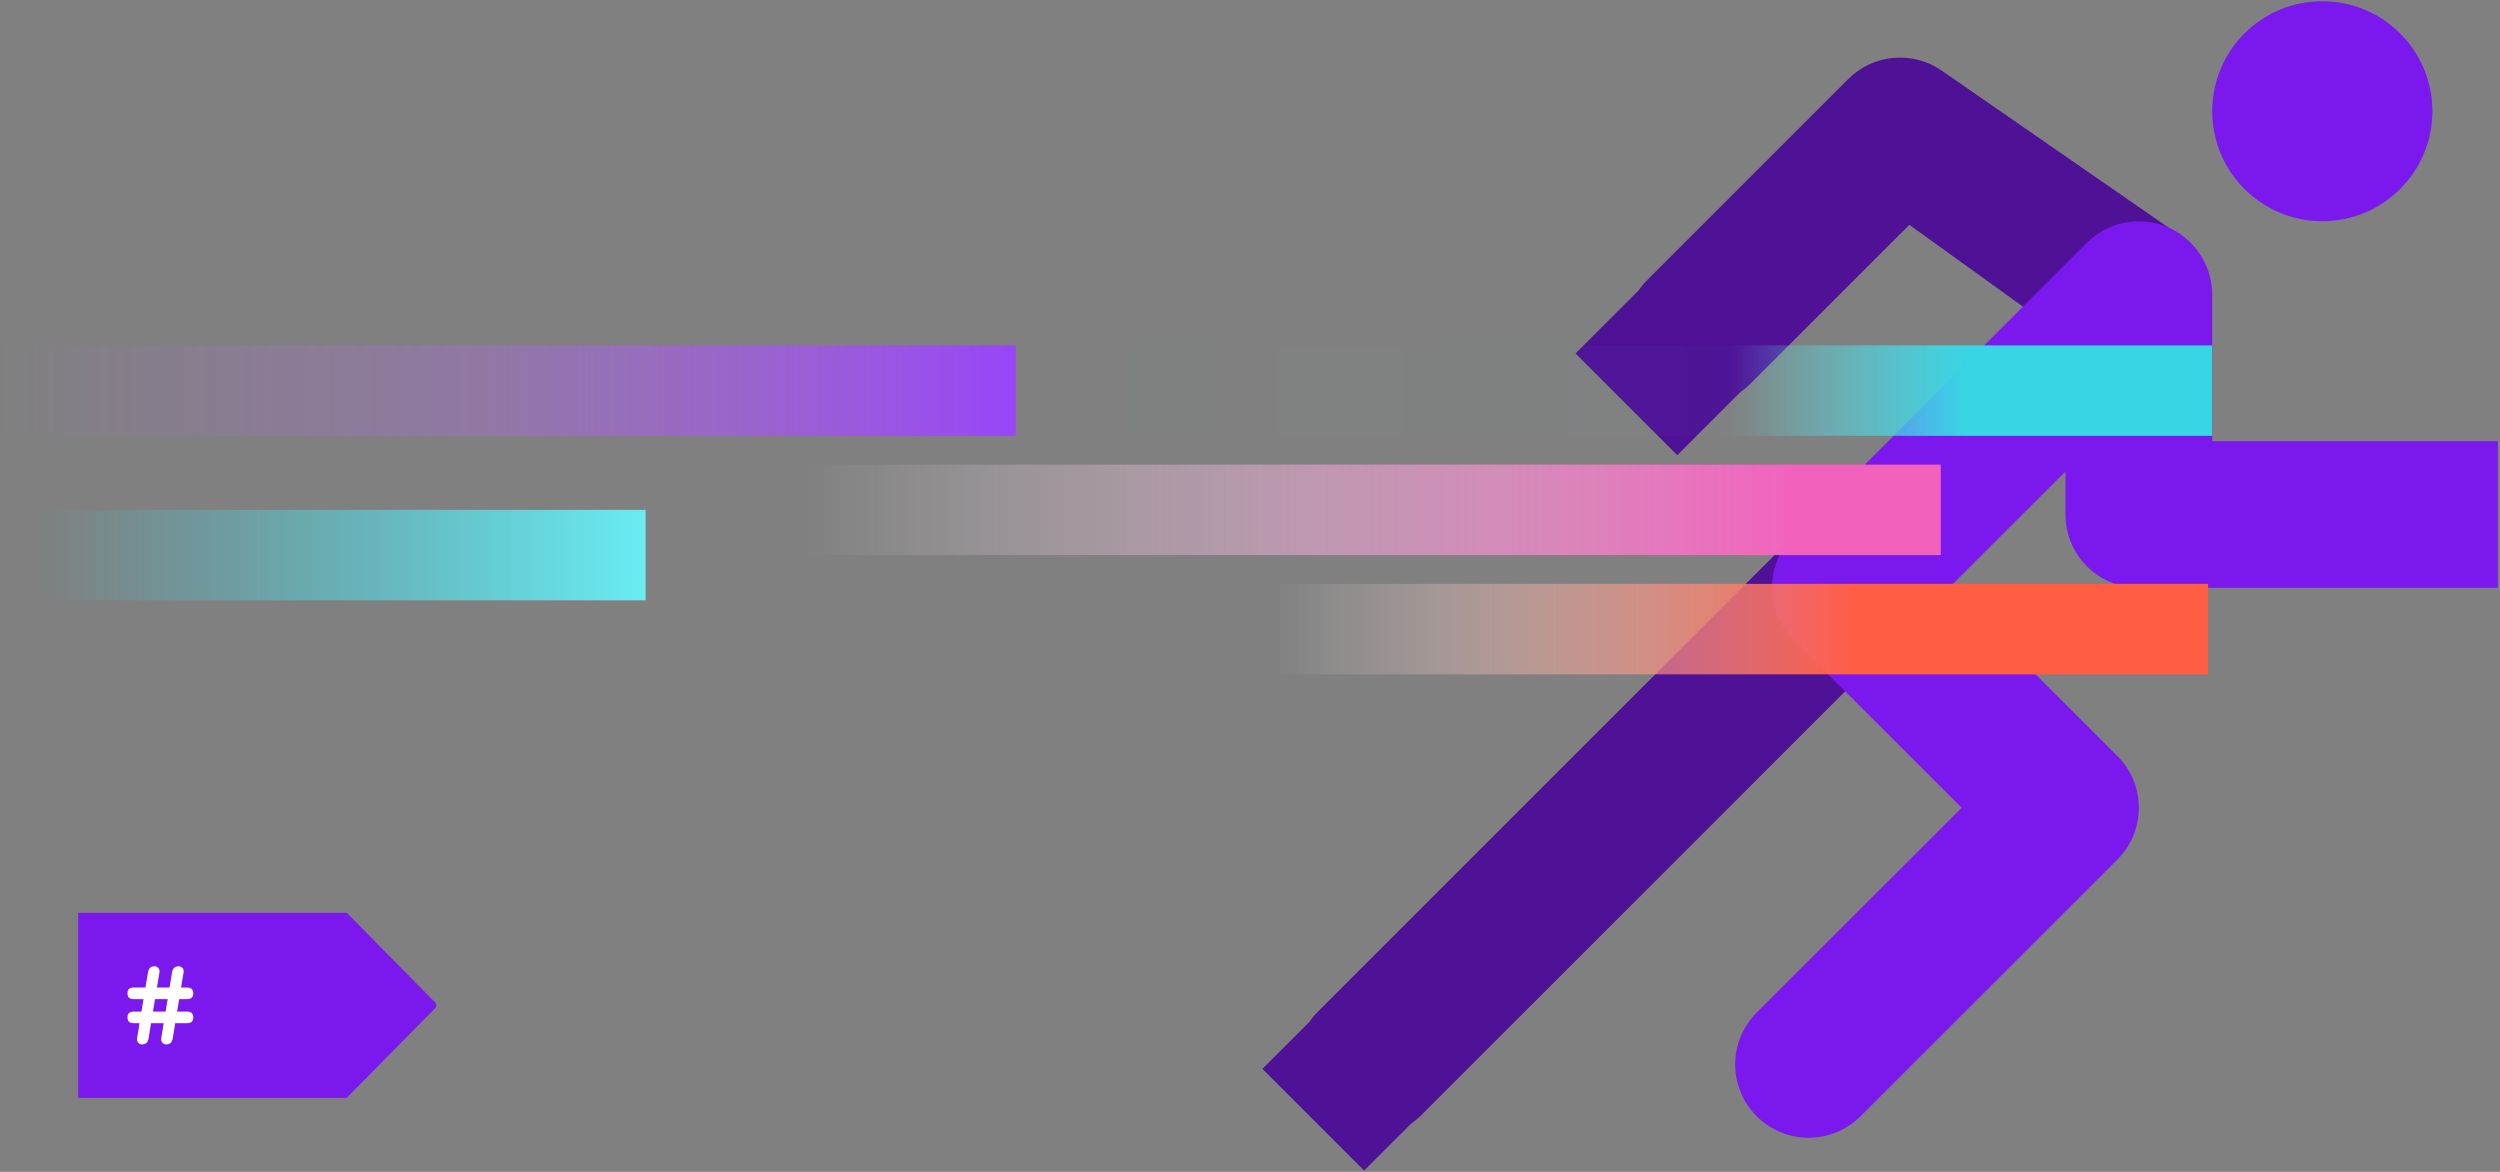
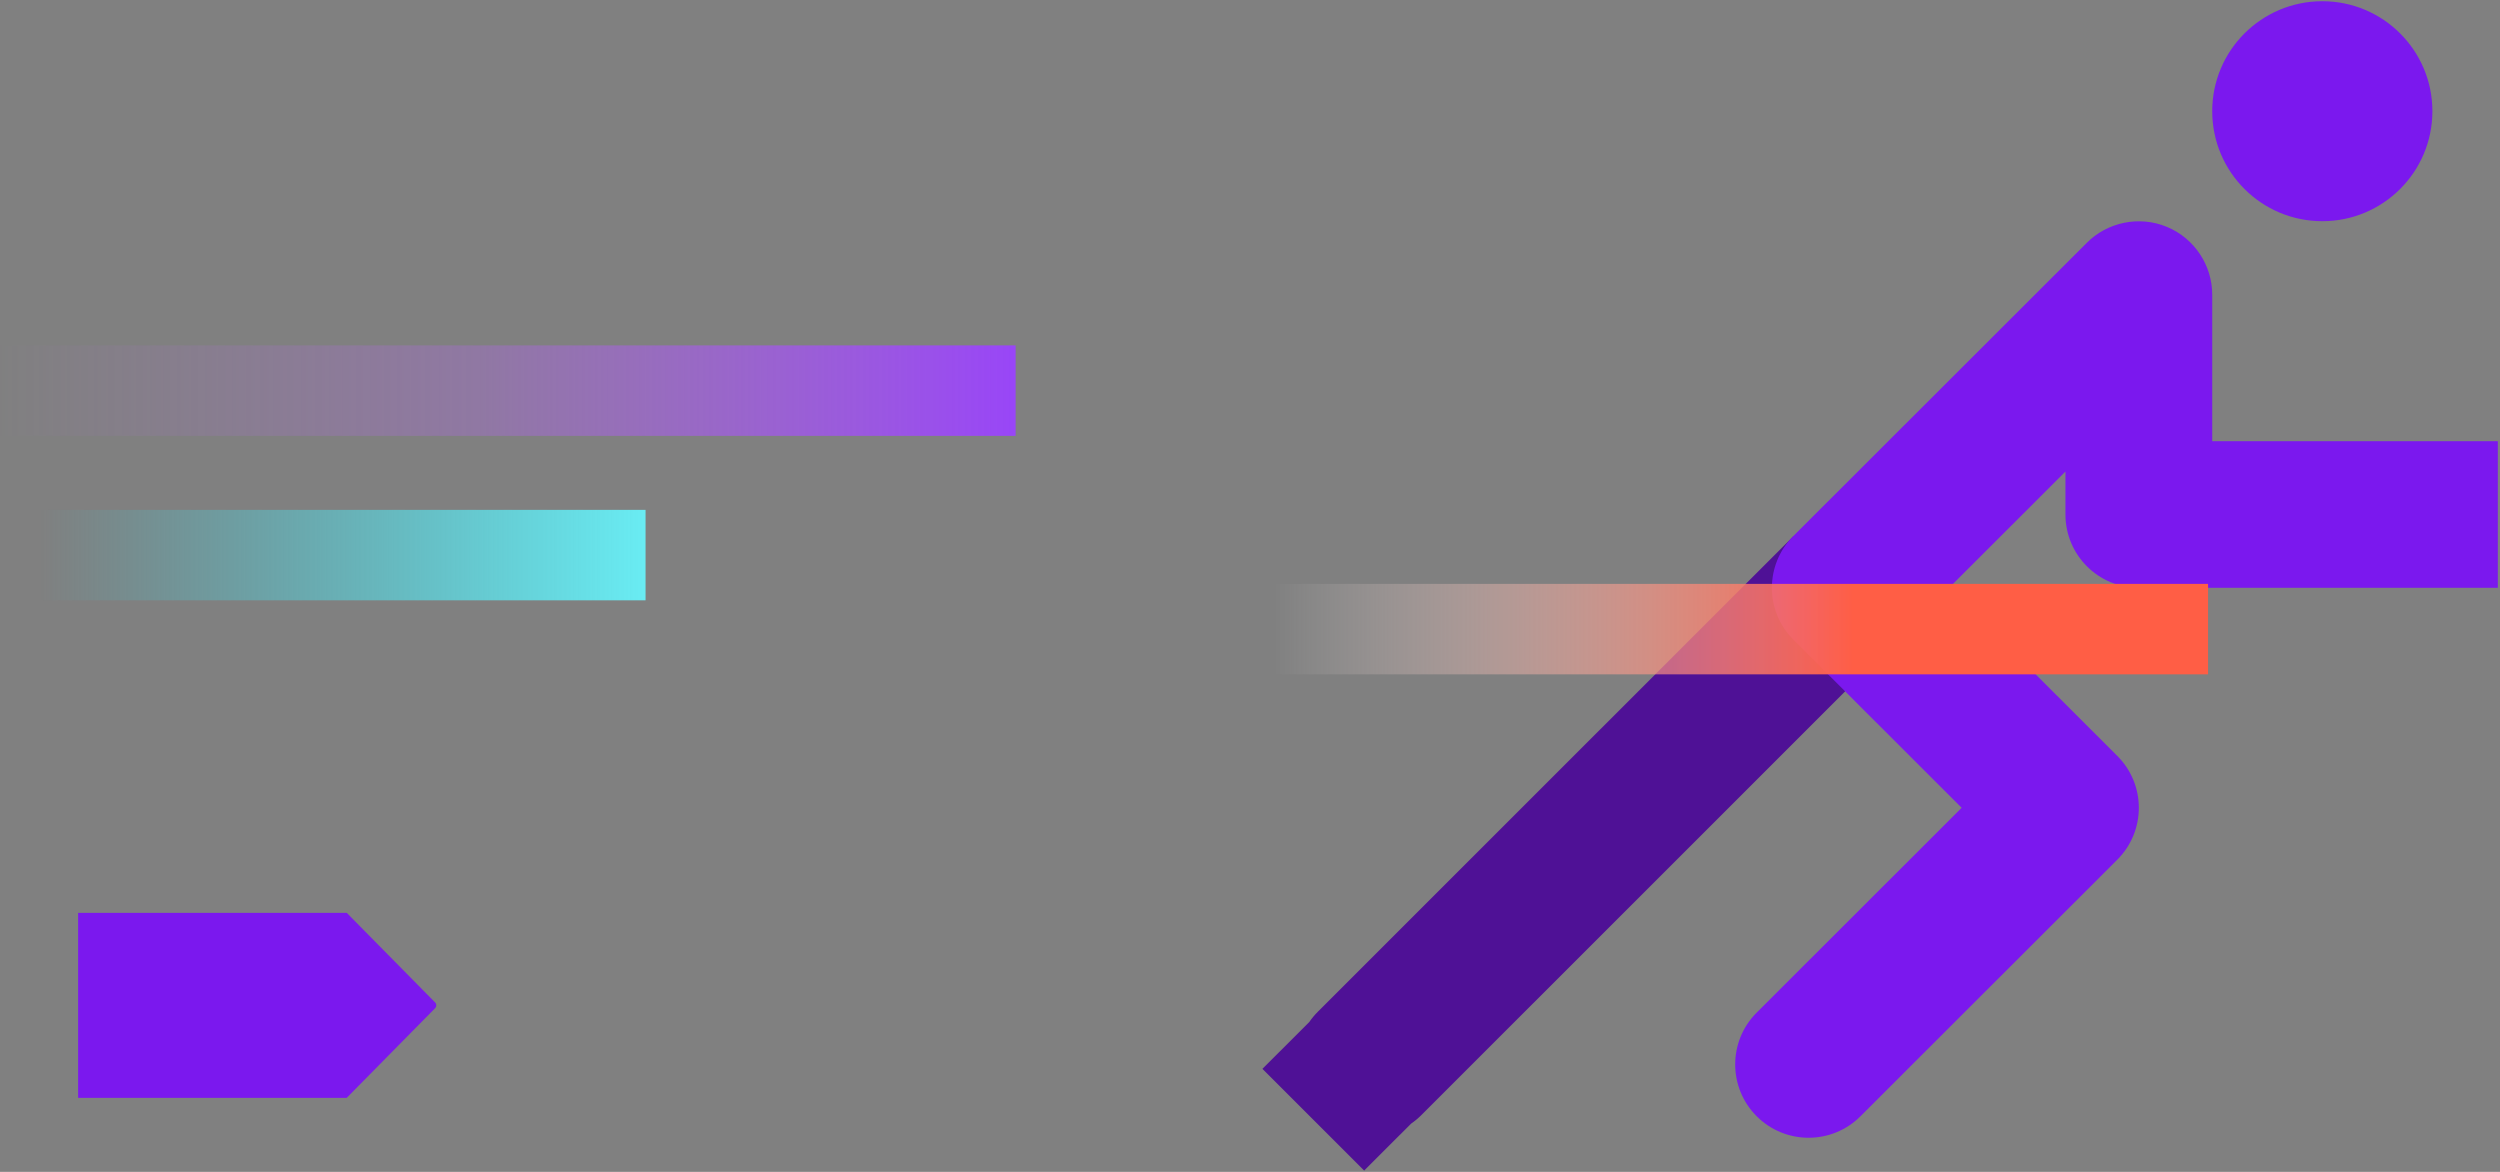
<svg xmlns="http://www.w3.org/2000/svg" width="608px" height="285px" viewBox="0 0 608 285" version="1.1">
  <rect x="0" y="0" width="608" height="285" fill="#808080" stroke="none" />
  <title>Group 16</title>
  <desc>Created with Sketch.</desc>
  <defs>
    <linearGradient x1="100%" y1="50%" x2="19.529%" y2="50%" id="linearGradient-1">
      <stop stop-color="#69ECF3" offset="0%" />
      <stop stop-color="#38D5E4" stop-opacity="0" offset="100%" />
    </linearGradient>
    <linearGradient x1="0%" y1="50%" x2="89.385%" y2="50%" id="linearGradient-2">
      <stop stop-color="#000000" stop-opacity="0" offset="0%" />
      <stop stop-color="#FFFFFF" stop-opacity="0" offset="23.91%" />
      <stop stop-color="#F262BD" offset="100%" />
    </linearGradient>
    <linearGradient x1="-6.719%" y1="50%" x2="77.032%" y2="50%" id="linearGradient-3">
      <stop stop-color="#69ECF3" stop-opacity="0" offset="0%" />
      <stop stop-color="#68ECF3" stop-opacity="0.019" offset="74.599%" />
      <stop stop-color="#38D5E4" offset="100%" />
    </linearGradient>
    <linearGradient x1="20.227%" y1="50%" x2="103.797%" y2="50%" id="linearGradient-4">
      <stop stop-color="#C872FF" stop-opacity="0" offset="0%" />
      <stop stop-color="#BA63FF" stop-opacity="0.276" offset="45.122%" />
      <stop stop-color="#973EFF" offset="100%" />
    </linearGradient>
    <linearGradient x1="61.095%" y1="50%" x2="22.962%" y2="50%" id="linearGradient-5">
      <stop stop-color="#FFFFFF" stop-opacity="0" offset="0%" />
      <stop stop-color="#FF5E45" offset="100%" />
    </linearGradient>
  </defs>
  <g id="web-monitor" stroke="none" stroke-width="1" fill="none" fill-rule="evenodd">
    <g id="HOME" transform="translate(-383, -4211)">
      <g id="HOW-DOES-IT-WORK" transform="translate(0, 3448)">
        <g id="YOUR-CODE-RUNS" transform="translate(320, 763)">
          <g id="running">
            <g id="Group-16" transform="translate(-0, 0.297)">
              <g id="Group" transform="translate(370, 13.703)" fill="#4F1196" fill-rule="nonzero">
-                 <path d="M142.512,5.212 C148.507,-0.782 157.889,-1.711 164.961,2.988 L164.961,2.988 L222.786,43.015 L184.993,60.582 L157.359,40.679 L118.742,79.29 C117.959,80.073 117.122,80.768 116.242,81.374 L100.911,96.702 L76.168,71.962 L91.499,56.633 C92.105,55.754 92.8,54.917 93.582,54.134 L93.582,54.134 Z" id="Combined-Shape" />
                <path d="M129.167,116.399 L141.747,154.133 L38.676,257.19 C37.892,257.973 37.054,258.668 36.173,259.275 L24.763,270.683 L0.02,245.944 L11.429,234.537 C12.036,233.656 12.732,232.817 13.516,232.034 L13.516,232.034 L129.167,116.399 Z" id="Combined-Shape" />
              </g>
              <path d="M670.468,106.996 L601.013,106.996 L601.013,71.33 C601.013,64.32 596.769,57.686 589.985,54.875 C583.155,52.052 575.468,53.797 570.54,58.728 L499.153,130.053 C492.181,137.019 492.181,148.303 499.153,155.269 L540.078,196.159 L490.229,245.965 C483.257,252.931 483.257,264.215 490.229,271.181 C497.201,278.147 508.495,278.147 515.467,271.181 L577.936,208.767 C584.908,201.801 584.908,190.517 577.936,183.551 L537.011,142.661 L565.317,114.38 L565.317,124.828 C565.317,134.676 573.308,142.661 583.165,142.661 L670.468,142.661 L670.468,106.996 Z" id="Path" fill="#7B18EE" fill-rule="nonzero" />
              <ellipse id="Oval" fill="#7B18EE" fill-rule="nonzero" cx="627.785" cy="26.749" rx="26.772" ry="26.749" />
              <g id="Group-4" transform="translate(37, 112.703)">
                <rect id="Rectangle-Copy-9" fill="url(#linearGradient-1)" x="0" y="11" width="183" height="22" />
-                 <rect id="Rectangle-Copy-10" fill="url(#linearGradient-2)" x="147" y="0" width="351" height="22" />
              </g>
-               <rect id="Rectangle-Copy-11" fill="url(#linearGradient-3)" x="337" y="83.703" width="264" height="22" />
              <rect id="Rectangle-Copy-8" fill="url(#linearGradient-4)" x="0" y="83.703" width="310" height="22" />
              <g id="Group-3-Copy" transform="translate(413.5, 152.703) scale(-1, 1) translate(-413.5, -152.703) translate(227, 141.703)" fill="url(#linearGradient-5)">
                <rect id="Rectangle-Copy-7" x="0" y="0" width="373" height="22" />
              </g>
              <g id="Group-11" transform="translate(82, 221.703)">
                <path d="M12.35,35.429 L0.288,23.198 C-0.096,22.808 -0.096,22.183 0.288,21.793 L0.288,21.793 L21.781,4.53232367e-13 L21.781,0.009 L87.106,0.009 L87.106,45 L21.781,45 L21.781,44.991 L12.35,35.429 Z" id="Combined-Shape-Copy-13" fill="#7B18EE" transform="translate(43.553, 22.5) scale(-1, 1) translate(-43.553, -22.5) " />
-                 <path d="M14.34,30.503 L14.932,26.846 L13.486,26.846 C12.5,26.846 12,26.382 12,25.441 C12,24.501 12.5,24.024 13.486,24.024 L15.392,24.024 L15.905,20.99 L13.486,20.99 C12.5,20.99 12,20.526 12,19.585 C12,18.644 12.5,18.167 13.486,18.167 L16.365,18.167 L16.983,14.497 C17.127,13.503 17.666,13 18.626,13 C19.244,13 19.809,13.543 19.809,14.232 L19.783,14.497 L19.165,18.167 L22.228,18.167 L22.846,14.497 C22.991,13.503 23.53,13 24.49,13 C24.792,13 25.068,13.119 25.318,13.358 C25.568,13.596 25.686,13.888 25.686,14.232 L25.647,14.497 L25.029,18.167 L26.514,18.167 C27.5,18.167 28,18.644 28,19.585 C28,20.526 27.5,20.99 26.514,20.99 L24.582,20.99 L24.069,24.024 L26.514,24.024 C27.5,24.024 28,24.501 28,25.441 C28,26.382 27.5,26.846 26.514,26.846 L23.609,26.846 L23.017,30.503 C22.873,31.497 22.334,32 21.374,32 C20.756,32 20.191,31.47 20.191,30.781 L20.217,30.503 L20.809,26.846 L17.732,26.846 L17.141,30.503 C16.996,31.497 16.457,32 15.497,32 C14.879,32 14.314,31.47 14.314,30.781 L14.34,30.503 Z M18.705,20.99 L18.192,24.024 L21.269,24.024 L21.781,20.99 L18.705,20.99 Z" id="#" fill="#FFFFFF" fill-rule="nonzero" />
              </g>
            </g>
          </g>
        </g>
      </g>
    </g>
  </g>
</svg>